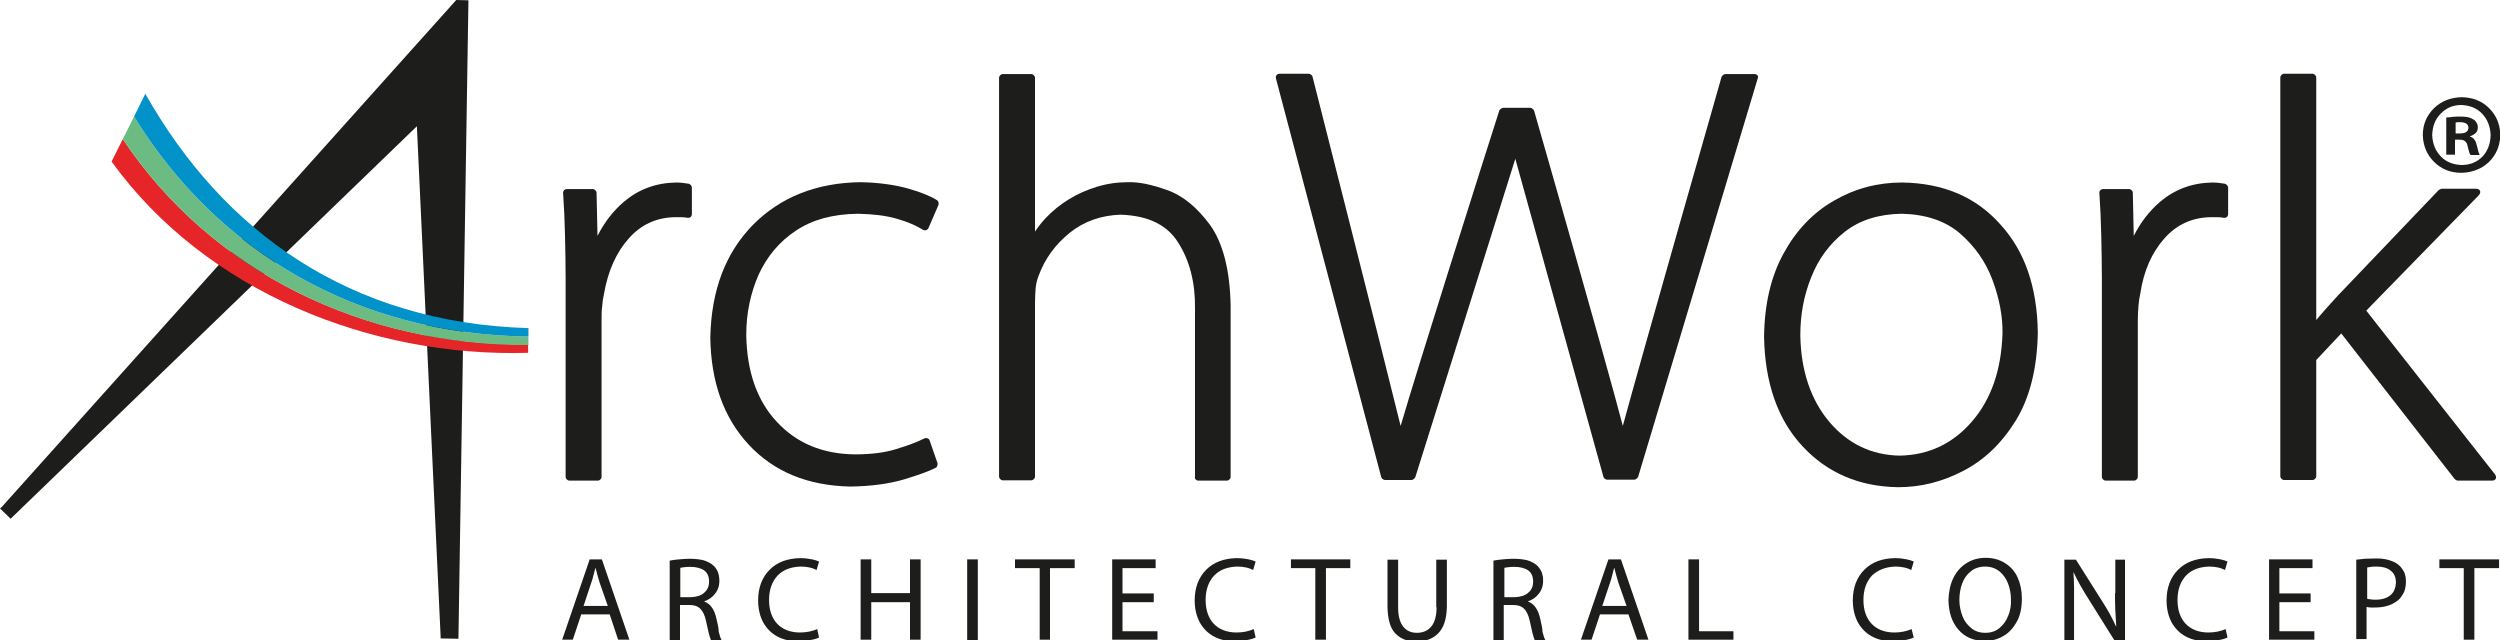
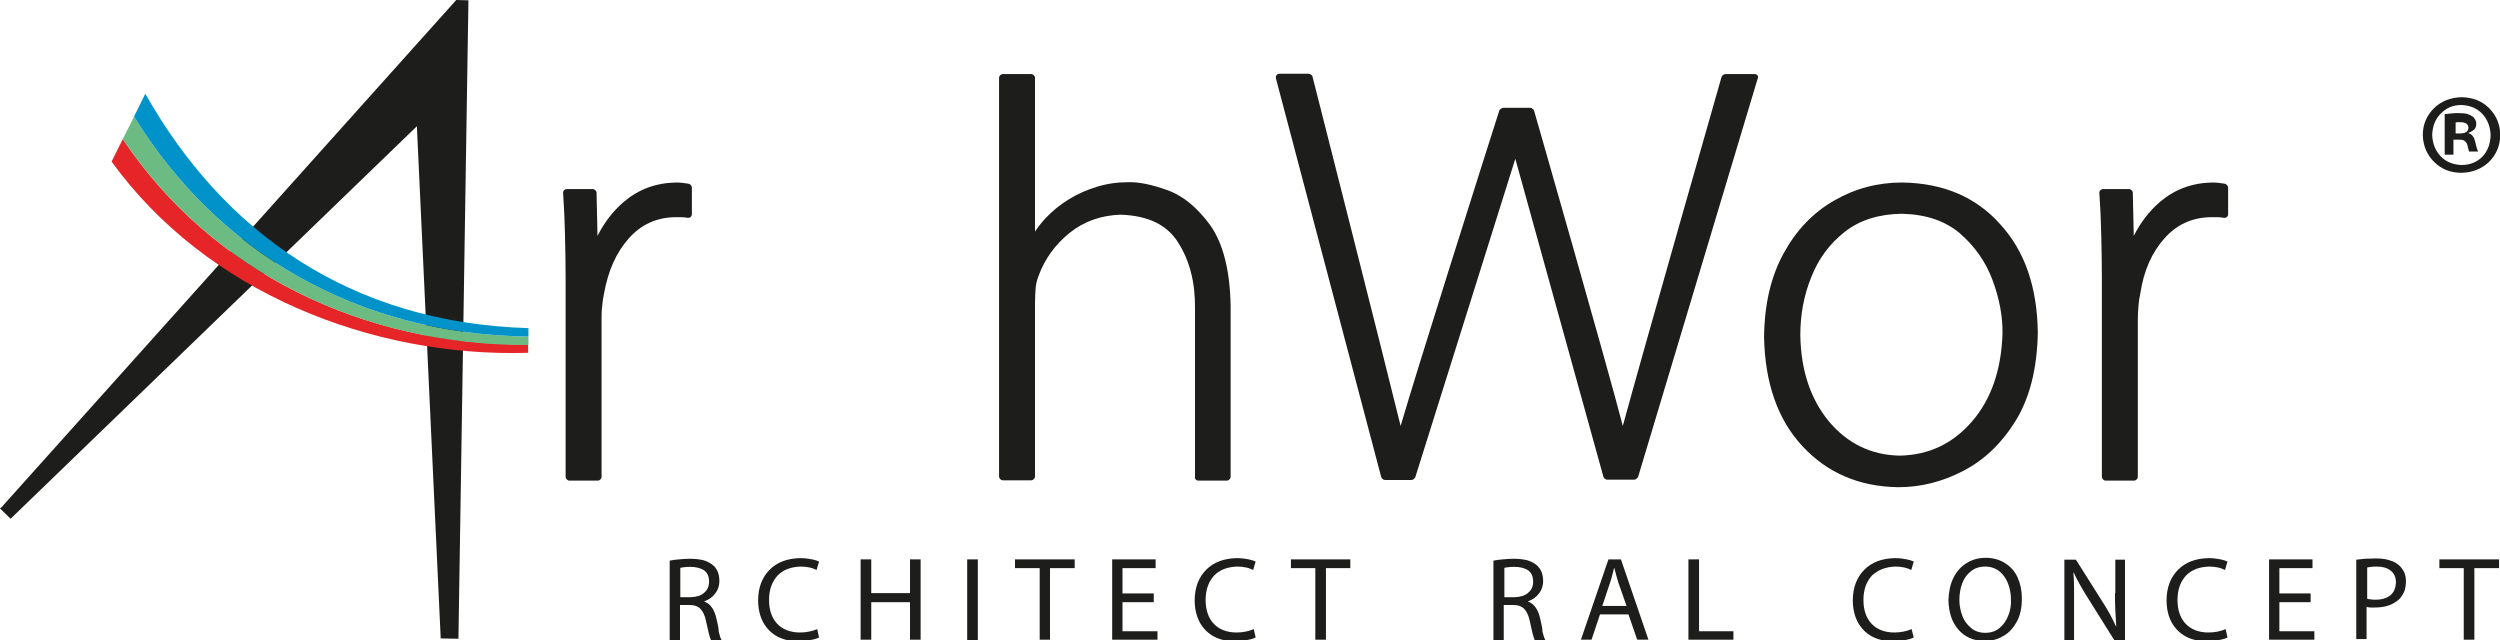
<svg xmlns="http://www.w3.org/2000/svg" version="1.1" id="Livello_1" x="0px" y="0px" viewBox="-656.6 -43.8 800 204.8" style="enable-background:new -656.6 -43.8 800 204.8;" xml:space="preserve">
  <style type="text/css">
	.st0{fill:#1D1D1B;}
	.st1{fill:#E52528;}
	.st2{fill:#6CBB82;}
	.st3{fill:#0092C9;}
</style>
  <g>
    <g>
      <polygon class="st0" points="-656.1,118.5 -656.6,118.9 -653.2,122.2 -523.2,-3.4 -515.6,159.9 -515.6,160.5 -509.9,160.6     -506.7,-43.7 -510.6,-43.8   " />
-       <path class="st0" d="M-366.1,16.5c-4.4-1.2-9.4-1.9-15.2-2c-14.1,0.2-25.6,4.8-34.4,13.7c-8.8,9-13.3,21-13.6,36    c0.2,14.1,4.2,25.6,12.3,34.3c8.1,8.7,18.9,13.1,32.5,13.4c6.7-0.1,12.5-0.9,17.2-2.3c4.6-1.4,8-2.6,10.1-3.7    c0.5-0.2,0.7-1,0.6-1.5l-2.5-7.2c-0.2-0.7-1-1-1.7-0.7c-2.4,1.2-5.4,2.3-9,3.4c-3.5,1.1-7.9,1.7-13.2,1.7    c-10.4-0.1-18.7-3.6-25-10.4c-6.3-6.7-9.6-16-9.8-27.8c0-7.1,1.4-13.5,4-19.4c2.7-5.8,6.6-10.5,11.9-14c5.2-3.5,11.8-5.3,19.8-5.4    c4.9,0.1,9.1,0.6,12.5,1.6c3.5,1,6.2,2.2,8.3,3.5c0.7,0.4,1.4,0.2,1.8-0.5l3.2-7.4c0.2-0.4,0-1.2-0.4-1.5    C-358.7,19-361.9,17.7-366.1,16.5z" />
      <path class="st0" d="M-273.1,110h9.1c0.6,0,1.2-0.6,1.2-1.2V54c-0.2-11.2-2.4-19.9-6.5-25.7c-4.1-5.6-8.7-9.5-13.9-11.3    c-5-1.8-9.1-2.6-12.4-2.5c-3.5,0-6.9,0.5-10.1,1.5c-3.2,1-6.2,2.3-8.9,4c-2.8,1.7-5.2,3.7-7.4,6c-1.3,1.4-2.4,2.8-3.4,4.3h0v-49.2    c0-0.6-0.6-1.2-1.2-1.2h-9.1c-0.6,0-1.2,0.6-1.2,1.2v127.6c0,0.6,0.6,1.2,1.2,1.2h9.1c0.6,0,1.2-0.6,1.2-1.2V53.3    c0-1.8,0.1-3.4,0.2-4.8c0.1-1.3,0.4-2.6,0.9-3.9c2-5.5,5.3-10.1,10-13.9c4.6-3.7,10.1-5.6,16.3-5.8c8.9,0.3,14.9,3.3,18.4,8.9    c3.7,5.8,5.5,12.8,5.4,21.1v53.8C-274.4,109.4-273.8,110-273.1,110z" />
      <path class="st0" d="M-95.2-20.1h-9.3c-0.4,0-1.1,0.5-1.2,0.9c0,0-25.9,90.6-31.6,111.7c-5.2-20.1-28.4-100.9-28.4-100.9    c-0.1-0.4-0.8-0.9-1.2-0.9h-8.7c-0.4,0-1,0.5-1.2,0.8c0,0-7.9,24.7-15.9,50.2c-6.5,20.6-13.1,41.9-15.7,50.8    c-5.1-20.9-28.2-111.8-28.2-111.8c-0.1-0.4-0.7-0.9-1.2-0.9h-9.3c-0.9,0-1.4,0.7-1.2,1.5l33.7,127.6c0.1,0.4,0.7,0.9,1.2,0.9h8.5    c0.4,0,1-0.5,1.2-0.9l32-101.9l28.2,101.8c0.1,0.4,0.7,0.9,1.2,0.9h8.7c0.4,0,1-0.5,1.2-0.9l38.3-127.6    C-93.8-19.4-94.3-20.1-95.2-20.1z" />
      <path class="st0" d="M-47.9,14.6c-7.8,0-15.1,1.9-21.8,5.8c-6.7,3.8-12.1,9.5-16.1,16.8c-4.1,7.4-6.2,16.4-6.3,26.9    c0.3,14.6,4.3,26.3,12.3,34.9c8,8.6,18.2,12.9,30.5,13.1h0.2c7.1,0,14-1.7,20.7-5.2c6.8-3.5,12.4-8.9,16.9-16.2    c4.5-7.4,6.8-16.8,7-28.1c-0.2-14.4-4.1-26-12-34.6C-24.3,19.2-34.8,14.8-47.9,14.6z M-25.5,91c-6.1,7.1-13.8,10.8-23.1,11h-0.2    c-9.1-0.2-16.6-3.9-22.5-10.9c-5.9-7.1-9-16.3-9.2-27.6c0-6.5,1.1-12.7,3.5-18.6c2.3-5.9,5.9-10.7,10.7-14.5    c4.7-3.7,10.8-5.7,18.3-5.8c7.8,0.2,13.9,2.3,18.6,6.3c4.7,4.1,8.2,9,10.4,14.9c2.2,5.9,3.3,11.7,3.2,17.2    C-16.2,74.6-19.4,83.9-25.5,91z" />
      <path class="st0" d="M55.4,15c-1.2-0.2-2.6-0.4-4-0.4c-6.5,0.1-12.1,2.2-16.8,6.2c-3.5,3-6.3,6.7-8.4,10.9l-0.3-13.8    c0-0.6-0.6-1.2-1.2-1.2h-8.3c-0.7,0-1.3,0.6-1.2,1.3c0.3,4.4,0.5,9,0.6,13.5c0.1,4.6,0.2,9.1,0.2,13.7v63.6c0,0.6,0.6,1.2,1.2,1.2    h9.1c0.6,0,1.2-0.6,1.2-1.2V58.6c0-1.5,0.1-3,0.2-4.4c0.1-1.4,0.3-2.8,0.6-4.1C29.4,42.8,32,37,36,32.5c3.9-4.4,8.8-6.7,14.8-6.8    c0.8,0,1.6,0,2.3,0c0.7,0,1.3,0.1,1.9,0.2c0.8,0.1,1.4-0.4,1.4-1.2v-8.5C56.4,15.7,55.8,15.1,55.4,15z" />
-       <path class="st0" d="M129.8,110h11c1.3,0,1.7-1,1-2l-41.2-52.4l36-36.9c0.9-1,0.5-2.1-0.9-2.1h-11c-0.1,0-0.8,0.3-0.9,0.4    L91.6,50.7c-1.5,1.6-3,3.3-4.6,5.1c-0.9,1-1.6,1.9-2.4,2.8h0v-77.6c0-0.6-0.6-1.2-1.2-1.2h-9.1c-0.6,0-1.2,0.6-1.2,1.2v127.6    c0,0.6,0.6,1.2,1.2,1.2h9.1c0.6,0,1.2-0.6,1.2-1.2V71.4l8-8.5l36.3,46.6C129,109.6,129.6,110,129.8,110z" />
      <path class="st0" d="M-438.5,25.7c0.7,0,1.3,0.1,1.9,0.2c0.8,0.1,1.4-0.4,1.4-1.2v-8.5c0-0.5-0.5-1.1-1-1.2    c-1.2-0.2-2.6-0.4-4-0.4c-6.5,0.1-12.1,2.2-16.8,6.2c-3.5,3-6.3,6.7-8.4,10.9l-0.3-13.8c0-0.6-0.6-1.2-1.2-1.2h-8.3    c-0.7,0-1.3,0.6-1.2,1.3c0.3,4.4,0.5,9,0.6,13.5c0.1,4.6,0.2,9.1,0.2,13.7v63.6c0,0.6,0.6,1.2,1.2,1.2h9.1c0.6,0,1.2-0.6,1.2-1.2    V58.6c0-1.5,0-3,0.2-4.4c0.1-1.4,0.3-2.8,0.6-4.1c1.3-7.3,3.9-13.1,7.9-17.6c3.9-4.4,8.8-6.7,14.8-6.8    C-440,25.7-439.2,25.7-438.5,25.7z" />
-       <path class="st0" d="M-467.9,135.2l-8.8,25.7h3.4l2.7-8.1h9.1l2.7,8.1h3.6l-8.8-25.7H-467.9z M-469.9,150.2L-469.9,150.2l2.5-7.5    c0.3-0.8,0.5-1.6,0.7-2.4c0.2-0.8,0.4-1.6,0.6-2.3h0.1c0.2,0.7,0.4,1.5,0.6,2.3c0.2,0.8,0.5,1.6,0.7,2.4l2.6,7.4H-469.9z" />
      <path class="st0" d="M-427.4,153.9c-0.3-1.3-0.8-2.5-1.4-3.3c-0.6-0.9-1.4-1.5-2.4-1.9v-0.1c1.4-0.5,2.5-1.2,3.4-2.4    c0.9-1.1,1.4-2.5,1.4-4.2c0-1-0.2-2-0.5-2.8c-0.4-0.8-0.8-1.6-1.5-2.1c-0.8-0.7-1.8-1.2-3-1.6c-1.2-0.3-2.7-0.5-4.5-0.5    c-1.1,0-2.3,0.1-3.4,0.2c-1.1,0.1-2.1,0.2-3,0.4v25.4h3.3v-11.2h3.1c1.5,0,2.6,0.4,3.4,1.2c0.8,0.8,1.4,2,1.8,3.8    c0.3,1.6,0.7,2.9,0.9,4c0.3,1.1,0.5,1.8,0.7,2.2h3.4c-0.3-0.5-0.6-1.4-0.9-2.6C-426.6,157.2-427,155.7-427.4,153.9z M-435.5,147.3    h-3.4v-9.4h0c0.3-0.1,0.7-0.1,1.3-0.2c0.6-0.1,1.2-0.1,2-0.1c1.8,0,3.2,0.4,4.3,1.1c1.1,0.8,1.6,2,1.6,3.6c0,1.5-0.5,2.7-1.6,3.6    C-432.2,146.8-433.7,147.2-435.5,147.3z" />
      <path class="st0" d="M-400.4,137.5c1.1,0,2,0.1,2.9,0.3c0.9,0.2,1.6,0.5,2.2,0.8l0.8-2.7c-0.4-0.2-1.2-0.5-2.2-0.7    c-1-0.2-2.3-0.4-3.9-0.4c-4.1,0.1-7.3,1.3-9.7,3.7c-2.4,2.4-3.7,5.7-3.7,9.8c0,2.8,0.6,5.2,1.7,7.2c1.1,1.9,2.6,3.4,4.5,4.4    c1.9,1,4.1,1.5,6.5,1.5c1.6,0,3-0.1,4.1-0.4c1.2-0.2,2.1-0.5,2.7-0.8l-0.6-2.7c-0.7,0.3-1.5,0.6-2.5,0.8c-1,0.2-2,0.3-3,0.3    c-3.1,0-5.6-1-7.3-2.8c-1.7-1.8-2.6-4.4-2.6-7.6c0-3.4,1-6,2.8-7.9C-405.9,138.5-403.5,137.6-400.4,137.5z" />
      <polygon class="st0" points="-365.4,146 -377.8,146 -377.8,135.2 -381.2,135.2 -381.2,160.9 -377.8,160.9 -377.8,148.9     -365.4,148.9 -365.4,160.9 -362,160.9 -362,135.2 -365.4,135.2   " />
      <rect x="-347.1" y="135.2" class="st0" width="3.4" height="25.8" />
      <polygon class="st0" points="-331.8,138 -323.9,138 -323.9,160.9 -320.6,160.9 -320.6,138 -312.7,138 -312.7,135.2 -331.8,135.2       " />
      <polygon class="st0" points="-297.4,148.9 -287.4,148.9 -287.4,146.1 -297.4,146.1 -297.4,138 -286.8,138 -286.8,135.2     -300.7,135.2 -300.7,160.9 -286.2,160.9 -286.2,158.2 -297.4,158.2   " />
      <path class="st0" d="M-260.7,137.5c1.1,0,2,0.1,2.9,0.3c0.9,0.2,1.6,0.5,2.2,0.8l0.8-2.7c-0.4-0.2-1.2-0.5-2.2-0.7    c-1-0.2-2.3-0.4-3.9-0.4c-4.1,0.1-7.3,1.3-9.7,3.7c-2.4,2.4-3.7,5.7-3.7,9.8c0,2.8,0.6,5.2,1.7,7.2c1.1,1.9,2.6,3.4,4.5,4.4    c1.9,1,4.1,1.5,6.5,1.5c1.6,0,3-0.1,4.1-0.4c1.2-0.2,2.1-0.5,2.7-0.8l-0.6-2.7c-0.7,0.3-1.5,0.6-2.5,0.8c-1,0.2-2,0.3-3,0.3    c-3.1,0-5.6-1-7.3-2.8c-1.7-1.8-2.6-4.4-2.6-7.6c0-3.4,1-6,2.8-7.9C-266.2,138.5-263.8,137.6-260.7,137.5z" />
      <polygon class="st0" points="-243.5,138 -235.7,138 -235.7,160.9 -232.3,160.9 -232.3,138 -224.5,138 -224.5,135.2 -243.5,135.2       " />
-       <path class="st0" d="M-196.9,150.5c0,2.8-0.6,4.9-1.7,6.2c-1.1,1.3-2.6,2-4.6,2c-1.8,0-3.2-0.6-4.3-1.9c-1.1-1.3-1.7-3.4-1.7-6.2    v-15.3h-3.4v15.2c0.1,4,0.9,6.8,2.6,8.5c1.7,1.7,3.9,2.5,6.6,2.5c2.8,0,5.2-0.8,7-2.6c1.8-1.8,2.7-4.6,2.8-8.5v-15.1h-3.4V150.5z" />
      <path class="st0" d="M-163.8,153.9c-0.3-1.3-0.8-2.5-1.4-3.3c-0.6-0.9-1.4-1.5-2.4-1.9v-0.1c1.4-0.5,2.5-1.2,3.4-2.4    c0.9-1.1,1.4-2.5,1.4-4.2c0-1-0.2-2-0.5-2.8c-0.4-0.8-0.9-1.6-1.5-2.1c-0.8-0.7-1.8-1.2-3-1.6c-1.2-0.3-2.7-0.5-4.5-0.5    c-1.1,0-2.3,0.1-3.4,0.2c-1.1,0.1-2.1,0.2-3,0.4v25.4h3.3v-11.2h3.1c1.5,0,2.6,0.4,3.4,1.2c0.8,0.8,1.4,2,1.8,3.8    c0.3,1.6,0.7,2.9,0.9,4c0.3,1.1,0.5,1.8,0.7,2.2h3.4c-0.3-0.5-0.6-1.4-0.9-2.6C-163,157.2-163.4,155.7-163.8,153.9z M-171.8,147.3    h-3.4v-9.4c0.3-0.1,0.7-0.1,1.3-0.2c0.5-0.1,1.2-0.1,2-0.1c1.8,0,3.2,0.4,4.3,1.1c1.1,0.8,1.6,2,1.6,3.6c0,1.5-0.5,2.7-1.6,3.6    C-168.6,146.8-170,147.2-171.8,147.3z" />
      <path class="st0" d="M-141.9,135.2l-8.8,25.7h3.4l2.7-8.1h9.1l2.8,8.1h3.6l-8.8-25.7H-141.9z M-143.9,150.2L-143.9,150.2l2.5-7.5    c0.3-0.8,0.5-1.6,0.7-2.4c0.2-0.8,0.4-1.6,0.6-2.3h0.1c0.2,0.7,0.4,1.5,0.6,2.3c0.2,0.8,0.5,1.6,0.7,2.4l2.6,7.4H-143.9z" />
      <polygon class="st0" points="-112.9,135.2 -116.3,135.2 -116.3,160.9 -101.9,160.9 -101.9,158.2 -112.9,158.2   " />
      <path class="st0" d="M-50.1,137.5c1.1,0,2,0.1,2.9,0.3c0.9,0.2,1.6,0.5,2.2,0.8l0.8-2.7c-0.4-0.2-1.2-0.5-2.2-0.7    c-1-0.2-2.3-0.4-3.9-0.4c-4.1,0.1-7.3,1.3-9.7,3.7c-2.4,2.4-3.7,5.7-3.7,9.8c0,2.8,0.6,5.2,1.7,7.2c1.1,1.9,2.6,3.4,4.5,4.4    c1.9,1,4.1,1.5,6.5,1.5c1.6,0,3-0.1,4.1-0.4c1.2-0.2,2.1-0.5,2.7-0.8l-0.7-2.7c-0.7,0.3-1.5,0.6-2.5,0.8c-1,0.2-2,0.3-3,0.3    c-3.1,0-5.6-1-7.3-2.8c-1.7-1.8-2.6-4.4-2.6-7.6c0-3.4,1-6,2.8-7.9C-55.5,138.5-53.1,137.6-50.1,137.5z" />
      <path class="st0" d="M-15,136.4c-1.7-1.1-3.8-1.7-6.2-1.7c-2.3,0-4.4,0.6-6.1,1.7c-1.8,1.1-3.2,2.7-4.2,4.7c-1,2-1.5,4.4-1.6,7.1    c0.1,4,1.1,7.1,3.2,9.5c2.1,2.4,4.9,3.6,8.4,3.6c2.2,0,4.2-0.5,6-1.6c1.8-1,3.2-2.6,4.3-4.6c1.1-2,1.6-4.5,1.6-7.4    c0-2.6-0.5-4.8-1.4-6.8C-11.9,139-13.2,137.5-15,136.4z M-14,153.3c-0.6,1.6-1.6,2.9-2.8,3.9c-1.2,1-2.7,1.5-4.5,1.5    c-1.8,0-3.3-0.5-4.5-1.5c-1.2-1-2.2-2.2-2.8-3.8c-0.6-1.6-1-3.3-1-5.2c0-1.9,0.3-3.7,0.9-5.3c0.6-1.6,1.5-2.9,2.8-3.9    c1.2-1,2.8-1.5,4.6-1.5c1.8,0,3.4,0.6,4.6,1.6c1.2,1,2.1,2.3,2.7,3.9c0.6,1.6,0.9,3.3,0.9,5C-13,149.9-13.3,151.7-14,153.3z" />
      <path class="st0" d="M20.2,146c0,2,0,3.8,0.1,5.5c0.1,1.7,0.2,3.4,0.3,5.1l-0.1,0c-0.6-1.3-1.3-2.7-2-4c-0.8-1.4-1.6-2.8-2.6-4.3    l-8.2-13H4v25.7h3.1v-11c0-2.1,0-4,0-5.7c0-1.7-0.1-3.3-0.2-4.9l0.1,0c0.6,1.4,1.4,2.8,2.2,4.3c0.8,1.4,1.7,2.9,2.6,4.3l8.2,13.1    h3.4v-25.8h-3.1V146z" />
      <path class="st0" d="M50.3,137.5c1.1,0,2,0.1,2.9,0.3c0.9,0.2,1.6,0.5,2.2,0.8l0.8-2.7c-0.4-0.2-1.2-0.5-2.2-0.7    c-1-0.2-2.3-0.4-3.9-0.4c-4.1,0.1-7.3,1.3-9.7,3.7c-2.4,2.4-3.7,5.7-3.7,9.8c0,2.8,0.6,5.2,1.7,7.2c1.1,1.9,2.6,3.4,4.5,4.4    c1.9,1,4.1,1.5,6.5,1.5c1.6,0,3-0.1,4.1-0.4c1.2-0.2,2.1-0.5,2.7-0.8l-0.6-2.7c-0.7,0.3-1.5,0.6-2.5,0.8c-1,0.2-2,0.3-3,0.3    c-3.1,0-5.6-1-7.3-2.8c-1.7-1.8-2.6-4.4-2.6-7.6c0-3.4,1-6,2.8-7.9C44.8,138.5,47.2,137.6,50.3,137.5z" />
      <polygon class="st0" points="72.8,148.9 82.8,148.9 82.8,146.1 72.8,146.1 72.8,138 83.4,138 83.4,135.2 69.5,135.2 69.5,160.9     84,160.9 84,158.2 72.8,158.2   " />
      <path class="st0" d="M111.1,137.1c-0.8-0.7-1.7-1.2-3-1.6c-1.2-0.4-2.6-0.6-4.3-0.6c-1.3,0-2.5,0.1-3.6,0.1    c-1.1,0.1-2,0.2-2.8,0.3v25.4h0h3.3v-10.3c0.4,0.1,0.8,0.2,1.3,0.2c0.5,0,0.9,0,1.4,0c1.6,0,3.1-0.2,4.5-0.7    c1.3-0.5,2.5-1.2,3.4-2.1c0.6-0.7,1.1-1.5,1.5-2.4c0.3-0.9,0.5-2,0.5-3.1c0-1.2-0.2-2.2-0.6-3.1    C112.3,138.5,111.8,137.7,111.1,137.1z M108.3,146.7c-1.1,0.9-2.7,1.4-4.7,1.4c-0.6,0-1.1,0-1.5-0.1c-0.5,0-0.9-0.1-1.2-0.2v-10    c0.3-0.1,0.7-0.1,1.2-0.2c0.5-0.1,1.2-0.1,1.9-0.1c1.8,0,3.3,0.4,4.4,1.3c1.1,0.8,1.7,2.1,1.7,3.8    C110,144.5,109.4,145.8,108.3,146.7z" />
      <polygon class="st0" points="124,138 131.8,138 131.8,160.9 135.2,160.9 135.2,138 143.1,138 143.1,135.2 124,135.2   " />
      <path class="st0" d="M131.1,11.5c3.5-0.1,6.5-1.3,8.8-3.5c2.3-2.3,3.5-5.1,3.6-8.6c-0.1-3.5-1.3-6.3-3.6-8.6    c-2.3-2.3-5.2-3.4-8.7-3.5c-3.6,0.1-6.5,1.2-8.9,3.5c-2.3,2.3-3.6,5.1-3.6,8.6c0.1,3.5,1.3,6.3,3.6,8.6    C124.6,10.3,127.5,11.5,131.1,11.5z M124.4-7.4c1.7-1.8,3.9-2.8,6.6-2.8c2.7,0.1,5,1,6.7,2.8c1.7,1.8,2.6,4.1,2.7,6.9    c-0.1,2.7-0.9,5-2.6,6.8C136,8.1,133.8,9,131.1,9c-2.7-0.1-5-1-6.7-2.8c-1.7-1.8-2.6-4.1-2.7-6.8C121.8-3.3,122.6-5.6,124.4-7.4z" />
-       <path class="st0" d="M129.1,0.9L129.1,0.9h1.3c0.8,0,1.4,0.1,1.8,0.5c0.4,0.3,0.7,0.8,0.8,1.4c0.2,0.7,0.3,1.4,0.5,1.9    c0.1,0.5,0.3,0.9,0.5,1.1h2.9c-0.1-0.2-0.2-0.5-0.4-1c-0.1-0.4-0.3-1.1-0.5-2c-0.2-0.8-0.4-1.5-0.8-1.9c-0.3-0.5-0.8-0.8-1.4-1    v-0.1c0.7-0.2,1.3-0.6,1.8-1c0.5-0.5,0.7-1.1,0.7-1.8c0-0.6-0.1-1.1-0.4-1.5c-0.2-0.4-0.5-0.8-0.9-1c-0.4-0.3-0.9-0.5-1.5-0.7    c-0.6-0.2-1.5-0.3-2.6-0.3c-1,0-1.9,0-2.7,0.1c-0.8,0.1-1.4,0.2-2,0.2V5.7h2.8V0.9z M129.2-4.6c0.1,0,0.4-0.1,0.6-0.1    c0.3,0,0.6,0,0.9,0c0.9,0,1.5,0.2,2,0.5c0.4,0.3,0.6,0.8,0.6,1.3c0,0.6-0.3,1.1-0.8,1.4c-0.5,0.3-1.2,0.4-2,0.4h-1.3V-4.6z" />
+       <path class="st0" d="M129.1,0.9L129.1,0.9h1.3c0.8,0,1.4,0.1,1.8,0.5c0.4,0.3,0.7,0.8,0.8,1.4c0.2,0.7,0.3,1.4,0.5,1.9    h2.9c-0.1-0.2-0.2-0.5-0.4-1c-0.1-0.4-0.3-1.1-0.5-2c-0.2-0.8-0.4-1.5-0.8-1.9c-0.3-0.5-0.8-0.8-1.4-1    v-0.1c0.7-0.2,1.3-0.6,1.8-1c0.5-0.5,0.7-1.1,0.7-1.8c0-0.6-0.1-1.1-0.4-1.5c-0.2-0.4-0.5-0.8-0.9-1c-0.4-0.3-0.9-0.5-1.5-0.7    c-0.6-0.2-1.5-0.3-2.6-0.3c-1,0-1.9,0-2.7,0.1c-0.8,0.1-1.4,0.2-2,0.2V5.7h2.8V0.9z M129.2-4.6c0.1,0,0.4-0.1,0.6-0.1    c0.3,0,0.6,0,0.9,0c0.9,0,1.5,0.2,2,0.5c0.4,0.3,0.6,0.8,0.6,1.3c0,0.6-0.3,1.1-0.8,1.4c-0.5,0.3-1.2,0.4-2,0.4h-1.3V-4.6z" />
    </g>
    <g>
      <path class="st1" d="M-620.9,7.9c30.2,41.8,83.2,62.7,133.3,61.2l0-2.7C-540,66.9-588.9,43.3-617.3,0.7L-620.9,7.9z" />
      <path class="st2" d="M-613.7-6.5c26.7,43.3,71.3,69.7,126.2,70.4l0,2.7C-540,66.9-588.9,43.3-617.3,0.7L-613.7-6.5z" />
      <path class="st3" d="M-613.7-6.5c26.7,43.3,71.3,69.7,126.2,70.4l0-2.7c-57.2-1.7-97.7-30.9-122.6-75L-613.7-6.5z" />
    </g>
  </g>
</svg>